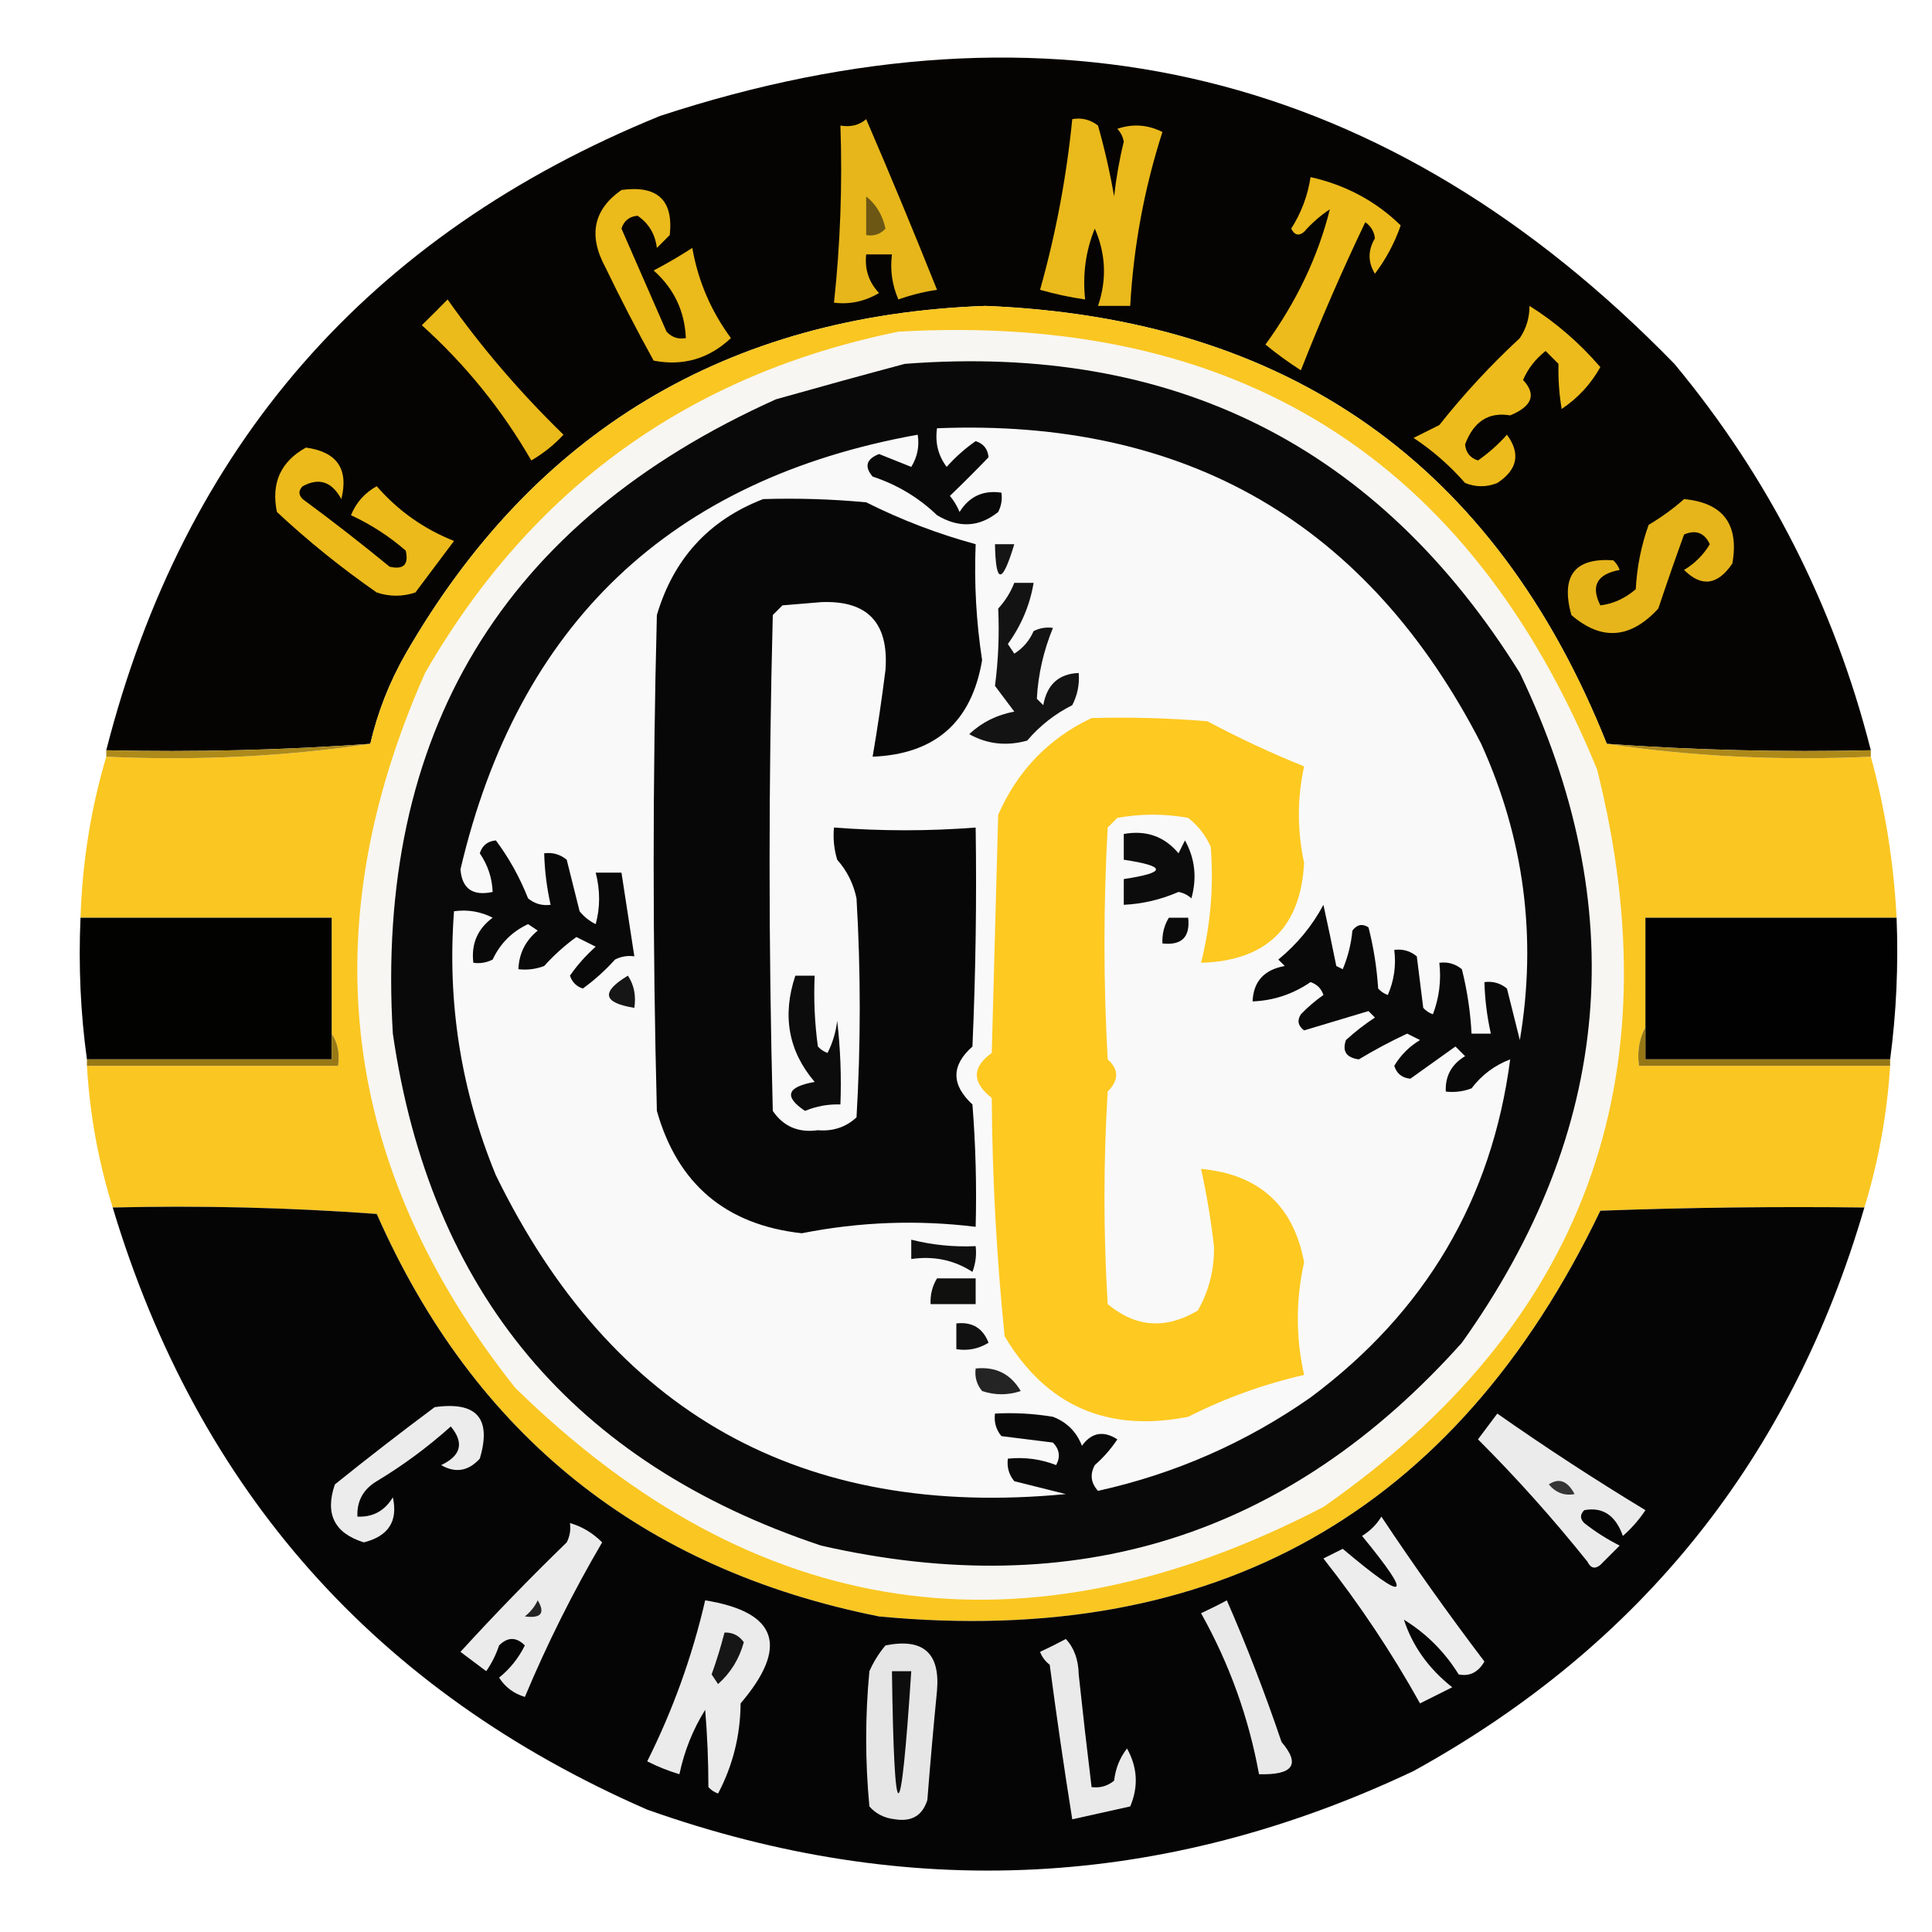
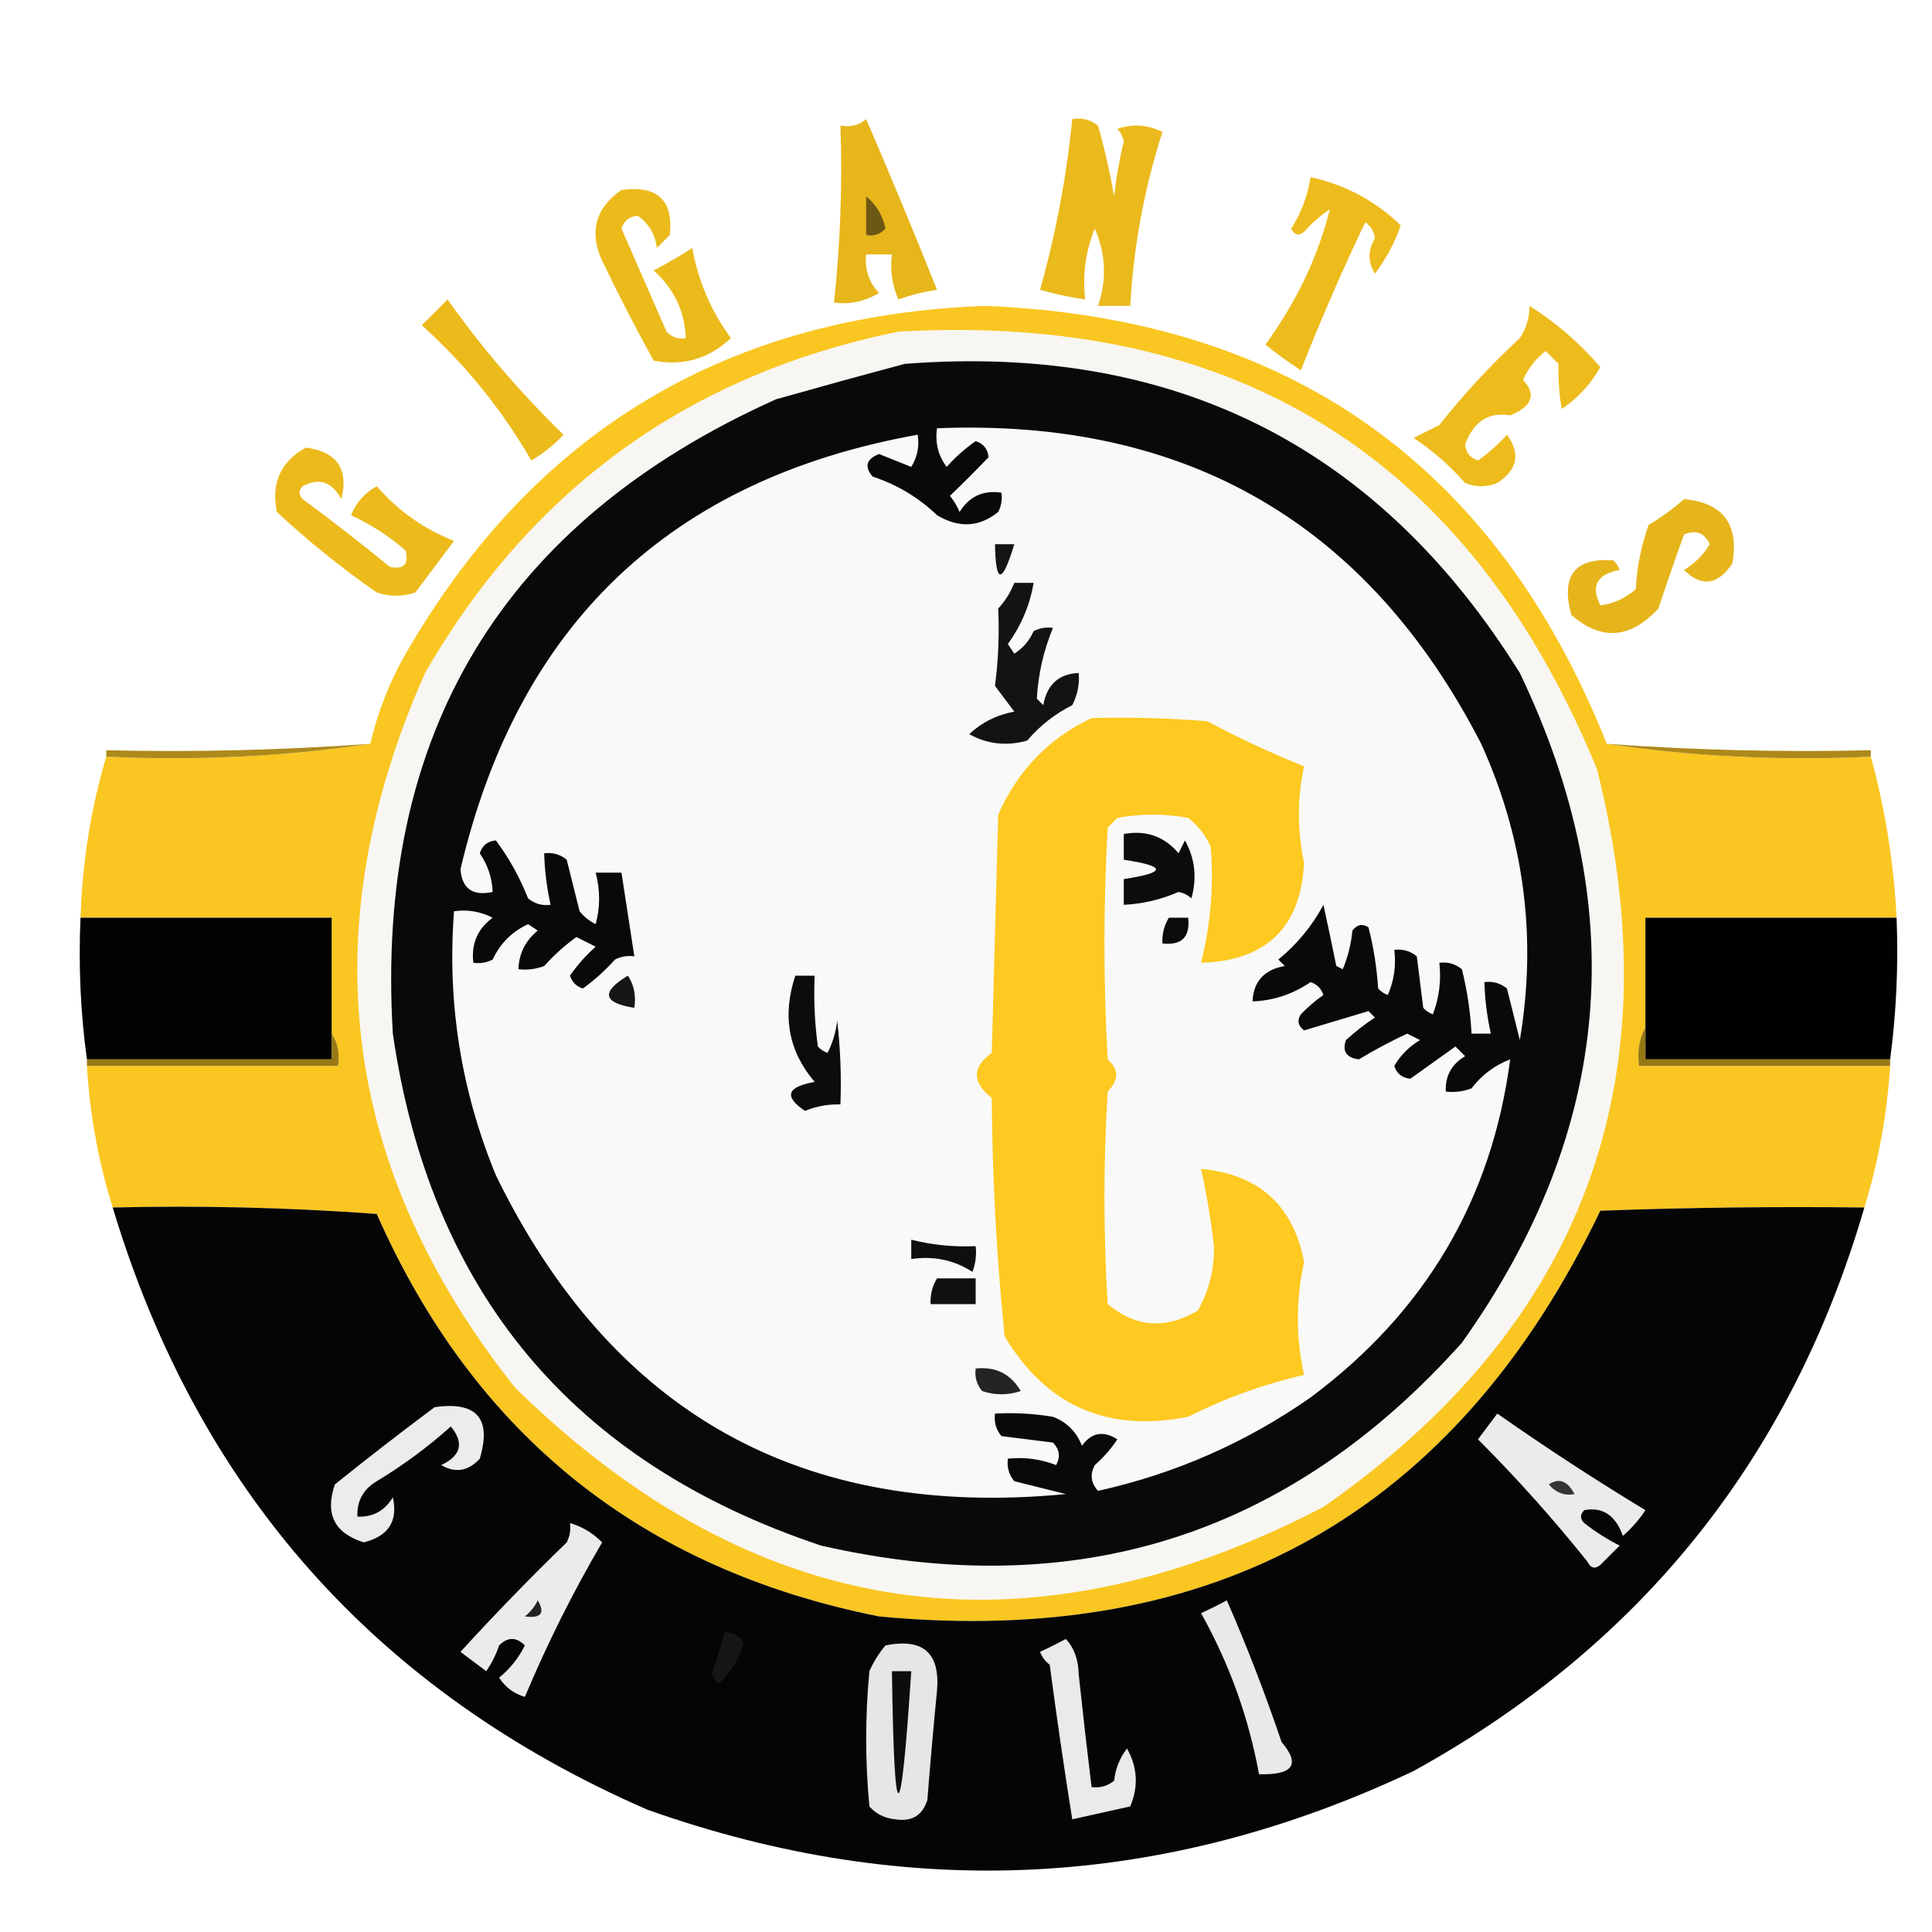
<svg xmlns="http://www.w3.org/2000/svg" version="1.1" width="300px" height="300px" style="shape-rendering:geometricPrecision; text-rendering:geometricPrecision; image-rendering:optimizeQuality; fill-rule:evenodd; clip-rule:evenodd">
  <g>
-     <path style="opacity:1" fill="#060402" d="M 290.5,116.5 C 276.754,116.815 263.088,116.481 249.5,115.5C 232.187,72.069 200.021,49.402 153,47.5C 112.91,48.966 82.91,66.966 63,101.5C 60.471,105.926 58.638,110.592 57.5,115.5C 43.912,116.481 30.246,116.815 16.5,116.5C 28.567,69.261 57.233,36.428 102.5,18C 163.131,-1.883 215.631,10.95 260,56.5C 274.655,74.142 284.821,94.142 290.5,116.5 Z" />
-   </g>
+     </g>
  <g>
    <path style="opacity:1" fill="#eab91b" d="M 166.5,18.5 C 167.978,18.238 169.311,18.571 170.5,19.5C 171.523,23.113 172.356,26.779 173,30.5C 173.315,27.628 173.815,24.795 174.5,22C 174.355,21.228 174.022,20.561 173.5,20C 175.902,19.186 178.235,19.353 180.5,20.5C 177.682,29.261 176.015,38.261 175.5,47.5C 173.833,47.5 172.167,47.5 170.5,47.5C 171.883,43.428 171.716,39.428 170,35.5C 168.585,38.958 168.085,42.625 168.5,46.5C 166.146,46.162 163.813,45.662 161.5,45C 163.938,36.351 165.604,27.518 166.5,18.5 Z" />
  </g>
  <g>
    <path style="opacity:1" fill="#e6b61b" d="M 134.5,18.5 C 138.223,27.132 141.89,35.965 145.5,45C 143.444,45.311 141.444,45.811 139.5,46.5C 138.526,44.257 138.192,41.924 138.5,39.5C 137.167,39.5 135.833,39.5 134.5,39.5C 134.247,41.827 134.914,43.827 136.5,45.5C 134.284,46.806 131.951,47.306 129.5,47C 130.485,37.917 130.818,28.751 130.5,19.5C 132.099,19.768 133.432,19.434 134.5,18.5 Z" />
  </g>
  <g>
    <path style="opacity:1" fill="#edbb1b" d="M 203.5,27.5 C 208.963,28.728 213.63,31.228 217.5,35C 216.556,37.722 215.223,40.222 213.5,42.5C 212.394,40.716 212.394,38.882 213.5,37C 213.37,35.941 212.87,35.108 212,34.5C 208.386,42.06 205.053,49.727 202,57.5C 200.054,56.253 198.22,54.92 196.5,53.5C 201.318,46.878 204.651,39.878 206.5,32.5C 205.019,33.48 203.685,34.647 202.5,36C 201.668,36.688 201.002,36.521 200.5,35.5C 202.076,33.021 203.076,30.354 203.5,27.5 Z" />
  </g>
  <g>
    <path style="opacity:1" fill="#ebba1b" d="M 96.5,29.5 C 102.089,28.739 104.589,31.072 104,36.5C 103.333,37.167 102.667,37.833 102,38.5C 101.735,36.349 100.735,34.682 99,33.5C 97.72,33.614 96.887,34.28 96.5,35.5C 98.833,40.833 101.167,46.167 103.5,51.5C 104.325,52.386 105.325,52.719 106.5,52.5C 106.319,48.305 104.653,44.805 101.5,42C 103.547,40.927 105.547,39.761 107.5,38.5C 108.404,43.641 110.404,48.307 113.5,52.5C 110.081,55.712 106.081,56.879 101.5,56C 98.888,51.276 96.388,46.443 94,41.5C 91.319,36.541 92.152,32.541 96.5,29.5 Z" />
  </g>
  <g>
    <path style="opacity:1" fill="#6d5714" d="M 134.5,30.5 C 136.043,31.736 137.043,33.402 137.5,35.5C 136.675,36.386 135.675,36.719 134.5,36.5C 134.5,34.5 134.5,32.5 134.5,30.5 Z" />
  </g>
  <g>
    <path style="opacity:1" fill="#ebba1b" d="M 69.5,46.5 C 74.761,53.945 80.761,60.945 87.5,67.5C 86.055,69.063 84.388,70.396 82.5,71.5C 77.948,63.613 72.281,56.613 65.5,50.5C 66.867,49.16 68.2,47.827 69.5,46.5 Z" />
  </g>
  <g>
    <path style="opacity:1" fill="#fac621" d="M 249.5,115.5 C 262.792,117.482 276.459,118.149 290.5,117.5C 292.72,125.561 294.054,133.895 294.5,142.5C 281.5,142.5 268.5,142.5 255.5,142.5C 255.5,148.167 255.5,153.833 255.5,159.5C 254.539,161.265 254.205,163.265 254.5,165.5C 267.5,165.5 280.5,165.5 293.5,165.5C 293.025,173.021 291.691,180.355 289.5,187.5C 275.829,187.333 262.163,187.5 248.5,188C 225.967,234.941 188.634,255.941 136.5,251C 99.652,243.648 73.652,222.814 58.5,188.5C 44.85,187.501 31.183,187.167 17.5,187.5C 15.272,180.358 13.939,173.024 13.5,165.5C 26.5,165.5 39.5,165.5 52.5,165.5C 52.785,163.585 52.451,161.919 51.5,160.5C 51.5,154.5 51.5,148.5 51.5,142.5C 38.5,142.5 25.5,142.5 12.5,142.5C 12.783,133.866 14.116,125.533 16.5,117.5C 30.541,118.149 44.208,117.482 57.5,115.5C 58.638,110.592 60.471,105.926 63,101.5C 82.91,66.966 112.91,48.966 153,47.5C 200.021,49.402 232.187,72.069 249.5,115.5 Z" />
  </g>
  <g>
    <path style="opacity:1" fill="#edbb1b" d="M 237.5,47.5 C 241.544,50.031 245.211,53.198 248.5,57C 247.024,59.643 245.024,61.81 242.5,63.5C 242.113,61.269 241.947,58.936 242,56.5C 241.333,55.833 240.667,55.167 240,54.5C 238.437,55.725 237.27,57.225 236.5,59C 238.602,61.247 237.936,63.08 234.5,64.5C 231.164,63.938 228.83,65.438 227.5,69C 227.613,70.28 228.28,71.113 229.5,71.5C 231.149,70.352 232.649,69.019 234,67.5C 236.145,70.432 235.645,72.932 232.5,75C 230.833,75.667 229.167,75.667 227.5,75C 225.129,72.294 222.463,69.961 219.5,68C 220.833,67.333 222.167,66.667 223.5,66C 227.299,61.199 231.466,56.699 236,52.5C 237.009,50.975 237.509,49.308 237.5,47.5 Z" />
  </g>
  <g>
    <path style="opacity:1" fill="#f7f6f2" d="M 139.5,51.5 C 192.063,48.508 228.23,71.175 248,119.5C 260.066,167.656 245.9,205.822 205.5,234C 159.068,258.121 117.235,251.954 80,215.5C 52.947,181.408 48.28,144.408 66,104.5C 82.549,75.781 107.049,58.115 139.5,51.5 Z" />
  </g>
  <g>
    <path style="opacity:1" fill="#090909" d="M 140.5,56.5 C 182.234,53.283 214.068,69.283 236,104.5C 253.447,140.929 250.447,175.595 227,208.5C 200.162,238.509 166.996,249.009 127.5,240C 88.996,227.155 66.829,200.655 61,160.5C 58.199,113.927 78.032,81.094 120.5,62C 127.271,60.088 133.937,58.255 140.5,56.5 Z" />
  </g>
  <g>
    <path style="opacity:1" fill="#f9f9f9" d="M 145.5,66.5 C 184.229,64.939 212.396,81.272 230,115.5C 236.679,130.25 238.679,145.583 236,161.5C 235.333,158.833 234.667,156.167 234,153.5C 232.989,152.663 231.822,152.33 230.5,152.5C 230.575,155.206 230.908,157.873 231.5,160.5C 230.5,160.5 229.5,160.5 228.5,160.5C 228.326,157.126 227.826,153.793 227,150.5C 225.989,149.663 224.822,149.33 223.5,149.5C 223.813,152.247 223.48,154.914 222.5,157.5C 221.914,157.291 221.414,156.957 221,156.5C 220.667,153.833 220.333,151.167 220,148.5C 218.989,147.663 217.822,147.33 216.5,147.5C 216.808,149.924 216.474,152.257 215.5,154.5C 214.914,154.291 214.414,153.957 214,153.5C 213.788,150.242 213.288,147.076 212.5,144C 211.551,143.383 210.718,143.549 210,144.5C 209.808,146.577 209.308,148.577 208.5,150.5C 208.167,150.333 207.833,150.167 207.5,150C 206.87,146.871 206.204,143.704 205.5,140.5C 203.764,143.763 201.43,146.596 198.5,149C 198.833,149.333 199.167,149.667 199.5,150C 196.293,150.572 194.626,152.405 194.5,155.5C 197.766,155.371 200.766,154.371 203.5,152.5C 204.5,152.833 205.167,153.5 205.5,154.5C 204.24,155.382 203.074,156.382 202,157.5C 201.383,158.449 201.549,159.282 202.5,160C 205.863,158.979 209.196,157.979 212.5,157C 212.833,157.333 213.167,157.667 213.5,158C 211.91,159.046 210.41,160.213 209,161.5C 208.388,163.237 209.054,164.237 211,164.5C 213.442,163.03 215.942,161.696 218.5,160.5C 219.167,160.833 219.833,161.167 220.5,161.5C 218.833,162.5 217.5,163.833 216.5,165.5C 216.887,166.72 217.72,167.387 219,167.5C 221.323,165.848 223.656,164.181 226,162.5C 226.5,163 227,163.5 227.5,164C 225.393,165.264 224.393,167.097 224.5,169.5C 225.873,169.657 227.207,169.49 228.5,169C 230.076,166.923 232.076,165.423 234.5,164.5C 231.66,186.228 221.327,203.728 203.5,217C 193.479,224.009 182.479,228.843 170.5,231.5C 169.386,230.277 169.219,228.944 170,227.5C 171.353,226.315 172.52,224.981 173.5,223.5C 171.326,222.107 169.493,222.44 168,224.5C 167.167,222.333 165.667,220.833 163.5,220C 160.518,219.502 157.518,219.335 154.5,219.5C 154.33,220.822 154.663,221.989 155.5,223C 158.167,223.333 160.833,223.667 163.5,224C 164.517,225.049 164.684,226.216 164,227.5C 161.619,226.565 159.119,226.232 156.5,226.5C 156.33,227.822 156.663,228.989 157.5,230C 160.167,230.667 162.833,231.333 165.5,232C 124.54,235.938 95.04,219.438 77,182.5C 71.587,169.354 69.42,155.687 70.5,141.5C 72.604,141.201 74.604,141.534 76.5,142.5C 74.146,144.246 73.146,146.579 73.5,149.5C 74.552,149.649 75.552,149.483 76.5,149C 77.679,146.487 79.513,144.654 82,143.5C 82.5,143.833 83,144.167 83.5,144.5C 81.585,146.071 80.585,148.071 80.5,150.5C 81.873,150.657 83.207,150.49 84.5,150C 86.017,148.315 87.684,146.815 89.5,145.5C 90.5,146 91.5,146.5 92.5,147C 90.981,148.351 89.648,149.851 88.5,151.5C 88.833,152.5 89.5,153.167 90.5,153.5C 92.316,152.185 93.983,150.685 95.5,149C 96.448,148.517 97.448,148.351 98.5,148.5C 97.833,144.167 97.167,139.833 96.5,135.5C 95.167,135.5 93.833,135.5 92.5,135.5C 93.205,138.244 93.205,140.911 92.5,143.5C 91.522,143.023 90.689,142.357 90,141.5C 89.333,138.833 88.667,136.167 88,133.5C 86.989,132.663 85.822,132.33 84.5,132.5C 84.575,135.206 84.908,137.873 85.5,140.5C 84.178,140.67 83.011,140.337 82,139.5C 80.697,136.213 79.03,133.213 77,130.5C 75.72,130.613 74.887,131.28 74.5,132.5C 75.747,134.323 76.414,136.323 76.5,138.5C 73.41,139.17 71.743,138.003 71.5,135C 80.426,96.905 104.093,74.405 142.5,67.5C 142.785,69.288 142.452,70.955 141.5,72.5C 139.833,71.833 138.167,71.167 136.5,70.5C 134.512,71.289 134.179,72.456 135.5,74C 139.321,75.265 142.655,77.265 145.5,80C 148.896,82.036 152.062,81.869 155,79.5C 155.483,78.552 155.649,77.552 155.5,76.5C 152.675,76.081 150.509,77.081 149,79.5C 148.626,78.584 148.126,77.75 147.5,77C 149.605,74.979 151.605,72.979 153.5,71C 153.387,69.72 152.72,68.887 151.5,68.5C 149.851,69.648 148.351,70.981 147,72.5C 145.681,70.751 145.181,68.751 145.5,66.5 Z" />
  </g>
  <g>
    <path style="opacity:1" fill="#ecba1b" d="M 47.5,69.5 C 52.335,70.16 54.168,72.827 53,77.5C 51.54,74.79 49.54,74.124 47,75.5C 46.333,76.167 46.333,76.833 47,77.5C 51.59,80.879 56.09,84.379 60.5,88C 62.667,88.5 63.5,87.667 63,85.5C 60.436,83.273 57.603,81.439 54.5,80C 55.305,78.028 56.639,76.528 58.5,75.5C 61.804,79.302 65.804,82.135 70.5,84C 68.5,86.667 66.5,89.333 64.5,92C 62.5,92.667 60.5,92.667 58.5,92C 53.044,88.213 47.877,84.046 43,79.5C 42.077,75.016 43.577,71.683 47.5,69.5 Z" />
  </g>
  <g>
-     <path style="opacity:1" fill="#070707" d="M 118.5,77.5 C 123.844,77.334 129.177,77.501 134.5,78C 139.977,80.742 145.644,82.909 151.5,84.5C 151.253,90.54 151.586,96.54 152.5,102.5C 150.893,112.107 145.226,117.107 135.5,117.5C 136.268,113.025 136.934,108.525 137.5,104C 138.026,96.694 134.693,93.194 127.5,93.5C 125.5,93.667 123.5,93.833 121.5,94C 121,94.5 120.5,95 120,95.5C 119.333,121.167 119.333,146.833 120,172.5C 121.64,174.923 123.973,175.923 127,175.5C 129.352,175.695 131.352,175.028 133,173.5C 133.667,162.167 133.667,150.833 133,139.5C 132.527,137.221 131.527,135.221 130,133.5C 129.506,131.866 129.34,130.199 129.5,128.5C 136.895,129.066 144.228,129.066 151.5,128.5C 151.667,139.838 151.5,151.172 151,162.5C 147.687,165.438 147.687,168.438 151,171.5C 151.5,177.825 151.666,184.158 151.5,190.5C 142.478,189.389 133.478,189.722 124.5,191.5C 112.71,190.195 105.21,183.862 102,172.5C 101.333,146.833 101.333,121.167 102,95.5C 104.592,86.745 110.092,80.745 118.5,77.5 Z" />
-   </g>
+     </g>
  <g>
    <path style="opacity:1" fill="#e6b51b" d="M 261.5,77.5 C 267.568,78.076 270.068,81.409 269,87.5C 266.715,90.877 264.215,91.21 261.5,88.5C 263.167,87.5 264.5,86.167 265.5,84.5C 264.652,82.717 263.319,82.217 261.5,83C 260.125,86.794 258.792,90.627 257.5,94.5C 253.175,99.203 248.675,99.536 244,95.5C 242.33,89.429 244.497,86.596 250.5,87C 250.957,87.414 251.291,87.914 251.5,88.5C 247.979,89.15 246.979,90.983 248.5,94C 250.456,93.778 252.29,92.945 254,91.5C 254.18,88.044 254.847,84.711 256,81.5C 258.015,80.303 259.849,78.97 261.5,77.5 Z" />
  </g>
  <g>
    <path style="opacity:1" fill="#151515" d="M 154.5,84.5 C 155.5,84.5 156.5,84.5 157.5,84.5C 155.614,90.764 154.614,90.764 154.5,84.5 Z" />
  </g>
  <g>
    <path style="opacity:1" fill="#131313" d="M 157.5,90.5 C 158.5,90.5 159.5,90.5 160.5,90.5C 159.929,93.931 158.596,97.098 156.5,100C 156.833,100.5 157.167,101 157.5,101.5C 158.845,100.653 159.845,99.487 160.5,98C 161.448,97.517 162.448,97.35 163.5,97.5C 162.033,101.074 161.2,104.74 161,108.5C 161.333,108.833 161.667,109.167 162,109.5C 162.572,106.293 164.405,104.626 167.5,104.5C 167.643,106.262 167.309,107.929 166.5,109.5C 163.804,110.851 161.47,112.684 159.5,115C 156.294,115.89 153.294,115.557 150.5,114C 152.449,112.165 154.783,110.999 157.5,110.5C 156.5,109.167 155.5,107.833 154.5,106.5C 155.019,102.551 155.186,98.551 155,94.5C 156.095,93.307 156.928,91.973 157.5,90.5 Z" />
  </g>
  <g>
    <path style="opacity:1" fill="#fec921" d="M 169.5,111.5 C 175.509,111.334 181.509,111.501 187.5,112C 192.41,114.623 197.41,116.956 202.5,119C 201.42,123.933 201.42,128.933 202.5,134C 201.967,144.032 196.634,149.198 186.5,149.5C 187.986,143.575 188.486,137.575 188,131.5C 187.215,129.714 186.049,128.214 184.5,127C 180.833,126.333 177.167,126.333 173.5,127C 173,127.5 172.5,128 172,128.5C 171.333,140.5 171.333,152.5 172,164.5C 173.756,166.059 173.756,167.726 172,169.5C 171.333,180.5 171.333,191.5 172,202.5C 176.344,206.128 181.01,206.462 186,203.5C 187.755,200.4 188.589,197.067 188.5,193.5C 188.038,189.454 187.372,185.454 186.5,181.5C 195.524,182.361 200.857,187.194 202.5,196C 201.201,201.846 201.201,207.679 202.5,213.5C 196.237,214.927 190.237,217.094 184.5,220C 171.955,222.472 162.455,218.306 156,207.5C 154.749,195.223 154.082,182.89 154,170.5C 150.911,168.051 150.911,165.718 154,163.5C 154.333,151.167 154.667,138.833 155,126.5C 158.047,119.622 162.881,114.622 169.5,111.5 Z" />
  </g>
  <g>
    <path style="opacity:1" fill="#ad8a1a" d="M 57.5,115.5 C 44.208,117.482 30.541,118.149 16.5,117.5C 16.5,117.167 16.5,116.833 16.5,116.5C 30.246,116.815 43.912,116.481 57.5,115.5 Z" />
  </g>
  <g>
    <path style="opacity:1" fill="#ad891a" d="M 249.5,115.5 C 263.088,116.481 276.754,116.815 290.5,116.5C 290.5,116.833 290.5,117.167 290.5,117.5C 276.459,118.149 262.792,117.482 249.5,115.5 Z" />
  </g>
  <g>
    <path style="opacity:1" fill="#0c0c0c" d="M 174.5,129.5 C 177.97,128.875 180.804,129.875 183,132.5C 183.333,131.833 183.667,131.167 184,130.5C 185.557,133.294 185.89,136.294 185,139.5C 184.439,138.978 183.772,138.645 183,138.5C 180.276,139.687 177.443,140.353 174.5,140.5C 174.5,139.167 174.5,137.833 174.5,136.5C 181.167,135.5 181.167,134.5 174.5,133.5C 174.5,132.167 174.5,130.833 174.5,129.5 Z" />
  </g>
  <g>
    <path style="opacity:0.998" fill="#020201" d="M 12.5,142.5 C 25.5,142.5 38.5,142.5 51.5,142.5C 51.5,148.5 51.5,154.5 51.5,160.5C 51.5,161.833 51.5,163.167 51.5,164.5C 38.833,164.5 26.167,164.5 13.5,164.5C 12.508,157.352 12.175,150.019 12.5,142.5 Z" />
  </g>
  <g>
    <path style="opacity:1" fill="#0b0b0b" d="M 181.5,142.5 C 182.5,142.5 183.5,142.5 184.5,142.5C 184.833,145.5 183.5,146.833 180.5,146.5C 180.433,145.041 180.766,143.708 181.5,142.5 Z" />
  </g>
  <g>
    <path style="opacity:0.999" fill="#020101" d="M 294.5,142.5 C 294.797,149.92 294.464,157.254 293.5,164.5C 280.833,164.5 268.167,164.5 255.5,164.5C 255.5,162.833 255.5,161.167 255.5,159.5C 255.5,153.833 255.5,148.167 255.5,142.5C 268.5,142.5 281.5,142.5 294.5,142.5 Z" />
  </g>
  <g>
    <path style="opacity:1" fill="#161616" d="M 97.5,151.5 C 98.451,152.919 98.784,154.585 98.5,156.5C 93.604,155.713 93.271,154.046 97.5,151.5 Z" />
  </g>
  <g>
    <path style="opacity:1" fill="#0c0c0c" d="M 123.5,151.5 C 124.5,151.5 125.5,151.5 126.5,151.5C 126.335,155.182 126.501,158.848 127,162.5C 127.414,162.957 127.914,163.291 128.5,163.5C 129.298,161.922 129.798,160.256 130,158.5C 130.499,162.821 130.666,167.154 130.5,171.5C 128.599,171.433 126.766,171.767 125,172.5C 121.672,170.268 122.172,168.768 126.5,168C 122.426,163.214 121.426,157.714 123.5,151.5 Z" />
  </g>
  <g>
    <path style="opacity:1" fill="#987916" d="M 51.5,160.5 C 52.451,161.919 52.785,163.585 52.5,165.5C 39.5,165.5 26.5,165.5 13.5,165.5C 13.5,165.167 13.5,164.833 13.5,164.5C 26.167,164.5 38.833,164.5 51.5,164.5C 51.5,163.167 51.5,161.833 51.5,160.5 Z" />
  </g>
  <g>
    <path style="opacity:1" fill="#967716" d="M 255.5,159.5 C 255.5,161.167 255.5,162.833 255.5,164.5C 268.167,164.5 280.833,164.5 293.5,164.5C 293.5,164.833 293.5,165.167 293.5,165.5C 280.5,165.5 267.5,165.5 254.5,165.5C 254.205,163.265 254.539,161.265 255.5,159.5 Z" />
  </g>
  <g>
    <path style="opacity:1" fill="#060505" d="M 17.5,187.5 C 31.183,187.167 44.85,187.501 58.5,188.5C 73.652,222.814 99.652,243.648 136.5,251C 188.634,255.941 225.967,234.941 248.5,188C 262.163,187.5 275.829,187.333 289.5,187.5C 278.171,226.353 254.838,255.52 219.5,275C 180.689,293.376 141.022,295.376 100.5,281C 58.401,262.63 30.735,231.463 17.5,187.5 Z" />
  </g>
  <g>
    <path style="opacity:1" fill="#0f0f0f" d="M 141.5,192.5 C 144.764,193.324 148.098,193.658 151.5,193.5C 151.657,194.873 151.49,196.207 151,197.5C 148.174,195.66 145.007,194.994 141.5,195.5C 141.5,194.5 141.5,193.5 141.5,192.5 Z" />
  </g>
  <g>
    <path style="opacity:1" fill="#10100f" d="M 145.5,198.5 C 147.5,198.5 149.5,198.5 151.5,198.5C 151.5,199.833 151.5,201.167 151.5,202.5C 149.167,202.5 146.833,202.5 144.5,202.5C 144.433,201.041 144.766,199.708 145.5,198.5 Z" />
  </g>
  <g>
-     <path style="opacity:1" fill="#111111" d="M 148.5,205.5 C 150.958,205.227 152.625,206.227 153.5,208.5C 151.955,209.452 150.288,209.785 148.5,209.5C 148.5,208.167 148.5,206.833 148.5,205.5 Z" />
-   </g>
+     </g>
  <g>
    <path style="opacity:1" fill="#242424" d="M 151.5,212.5 C 154.607,212.174 156.94,213.341 158.5,216C 156.5,216.667 154.5,216.667 152.5,216C 151.663,214.989 151.33,213.822 151.5,212.5 Z" />
  </g>
  <g>
    <path style="opacity:1" fill="#ececec" d="M 67.5,218.5 C 74.032,217.58 76.365,220.246 74.5,226.5C 72.724,228.447 70.724,228.78 68.5,227.5C 71.602,226.043 72.102,224.043 70,221.5C 66.434,224.699 62.6,227.533 58.5,230C 56.393,231.264 55.393,233.097 55.5,235.5C 57.903,235.607 59.736,234.607 61,232.5C 61.823,236.199 60.323,238.533 56.5,239.5C 51.923,238.079 50.423,235.079 52,230.5C 57.145,226.359 62.312,222.359 67.5,218.5 Z" />
  </g>
  <g>
    <path style="opacity:1" fill="#ebebeb" d="M 232.5,219.5 C 239.968,224.738 247.634,229.738 255.5,234.5C 254.52,235.981 253.353,237.315 252,238.5C 250.865,235.293 248.865,233.959 246,234.5C 245.333,235.167 245.333,235.833 246,236.5C 247.718,237.85 249.552,239.017 251.5,240C 250.5,241 249.5,242 248.5,243C 247.668,243.688 247.002,243.521 246.5,242.5C 241.175,235.843 235.509,229.51 229.5,223.5C 230.524,222.148 231.524,220.815 232.5,219.5 Z" />
  </g>
  <g>
    <path style="opacity:1" fill="#353535" d="M 240.5,230.5 C 242.07,229.441 243.403,229.941 244.5,232C 242.934,232.3 241.601,231.8 240.5,230.5 Z" />
  </g>
  <g>
-     <path style="opacity:1" fill="#ededed" d="M 214.5,235.5 C 219.516,243.05 224.85,250.55 230.5,258C 229.534,259.678 228.201,260.345 226.5,260C 224.333,256.5 221.5,253.667 218,251.5C 219.329,255.595 221.829,259.095 225.5,262C 223.833,262.833 222.167,263.667 220.5,264.5C 216.097,256.598 211.097,249.098 205.5,242C 206.5,241.5 207.5,241 208.5,240.5C 218.556,248.982 219.556,248.315 211.5,238.5C 212.77,237.712 213.77,236.712 214.5,235.5 Z" />
-   </g>
+     </g>
  <g>
    <path style="opacity:1" fill="#ebebeb" d="M 88.5,236.5 C 90.394,237.048 92.06,238.048 93.5,239.5C 88.968,247.23 84.968,255.23 81.5,263.5C 79.77,262.974 78.436,261.974 77.5,260.5C 79.183,259.147 80.516,257.48 81.5,255.5C 80.167,254.167 78.833,254.167 77.5,255.5C 77.023,256.931 76.357,258.264 75.5,259.5C 74.167,258.5 72.833,257.5 71.5,256.5C 76.763,250.735 82.263,245.068 88,239.5C 88.483,238.552 88.65,237.552 88.5,236.5 Z" />
  </g>
  <g>
-     <path style="opacity:1" fill="#ebebeb" d="M 109.5,248.5 C 120.712,250.316 122.545,255.649 115,264.5C 114.964,269.47 113.798,274.137 111.5,278.5C 110.914,278.291 110.414,277.957 110,277.5C 109.997,273.433 109.83,269.433 109.5,265.5C 107.586,268.572 106.252,271.905 105.5,275.5C 103.775,274.985 102.108,274.318 100.5,273.5C 104.491,265.528 107.491,257.195 109.5,248.5 Z" />
-   </g>
+     </g>
  <g>
    <path style="opacity:1" fill="#e9e9e9" d="M 190.5,248.5 C 193.568,255.506 196.402,262.839 199,270.5C 201.972,273.983 200.805,275.65 195.5,275.5C 193.891,266.672 190.891,258.339 186.5,250.5C 187.949,249.828 189.282,249.161 190.5,248.5 Z" />
  </g>
  <g>
    <path style="opacity:1" fill="#232323" d="M 83.5,248.5 C 84.688,250.496 84.021,251.329 81.5,251C 82.38,250.292 83.047,249.458 83.5,248.5 Z" />
  </g>
  <g>
    <path style="opacity:1" fill="#161616" d="M 112.5,253.5 C 113.756,253.461 114.756,253.961 115.5,255C 114.792,257.589 113.459,259.755 111.5,261.5C 111.167,261 110.833,260.5 110.5,260C 111.274,257.846 111.941,255.679 112.5,253.5 Z" />
  </g>
  <g>
    <path style="opacity:1" fill="#e6e6e6" d="M 137.5,255.5 C 143.326,254.329 145.993,256.663 145.5,262.5C 144.945,268.162 144.445,273.828 144,279.5C 143.242,281.91 141.575,282.91 139,282.5C 137.342,282.325 136.009,281.658 135,280.5C 134.333,273.5 134.333,266.5 135,259.5C 135.662,258.016 136.496,256.683 137.5,255.5 Z" />
  </g>
  <g>
    <path style="opacity:1" fill="#eaeaea" d="M 165.5,254.5 C 166.787,255.871 167.453,257.705 167.5,260C 168.121,265.847 168.788,271.68 169.5,277.5C 170.822,277.67 171.989,277.337 173,276.5C 173.216,274.616 173.883,272.949 175,271.5C 176.632,274.423 176.799,277.423 175.5,280.5C 172.5,281.167 169.5,281.833 166.5,282.5C 165.225,274.519 164.059,266.519 163,258.5C 162.308,257.975 161.808,257.308 161.5,256.5C 162.949,255.828 164.282,255.161 165.5,254.5 Z" />
  </g>
  <g>
    <path style="opacity:1" fill="#0d0d0d" d="M 138.5,259.5 C 139.5,259.5 140.5,259.5 141.5,259.5C 139.848,284.769 138.848,284.769 138.5,259.5 Z" />
  </g>
</svg>